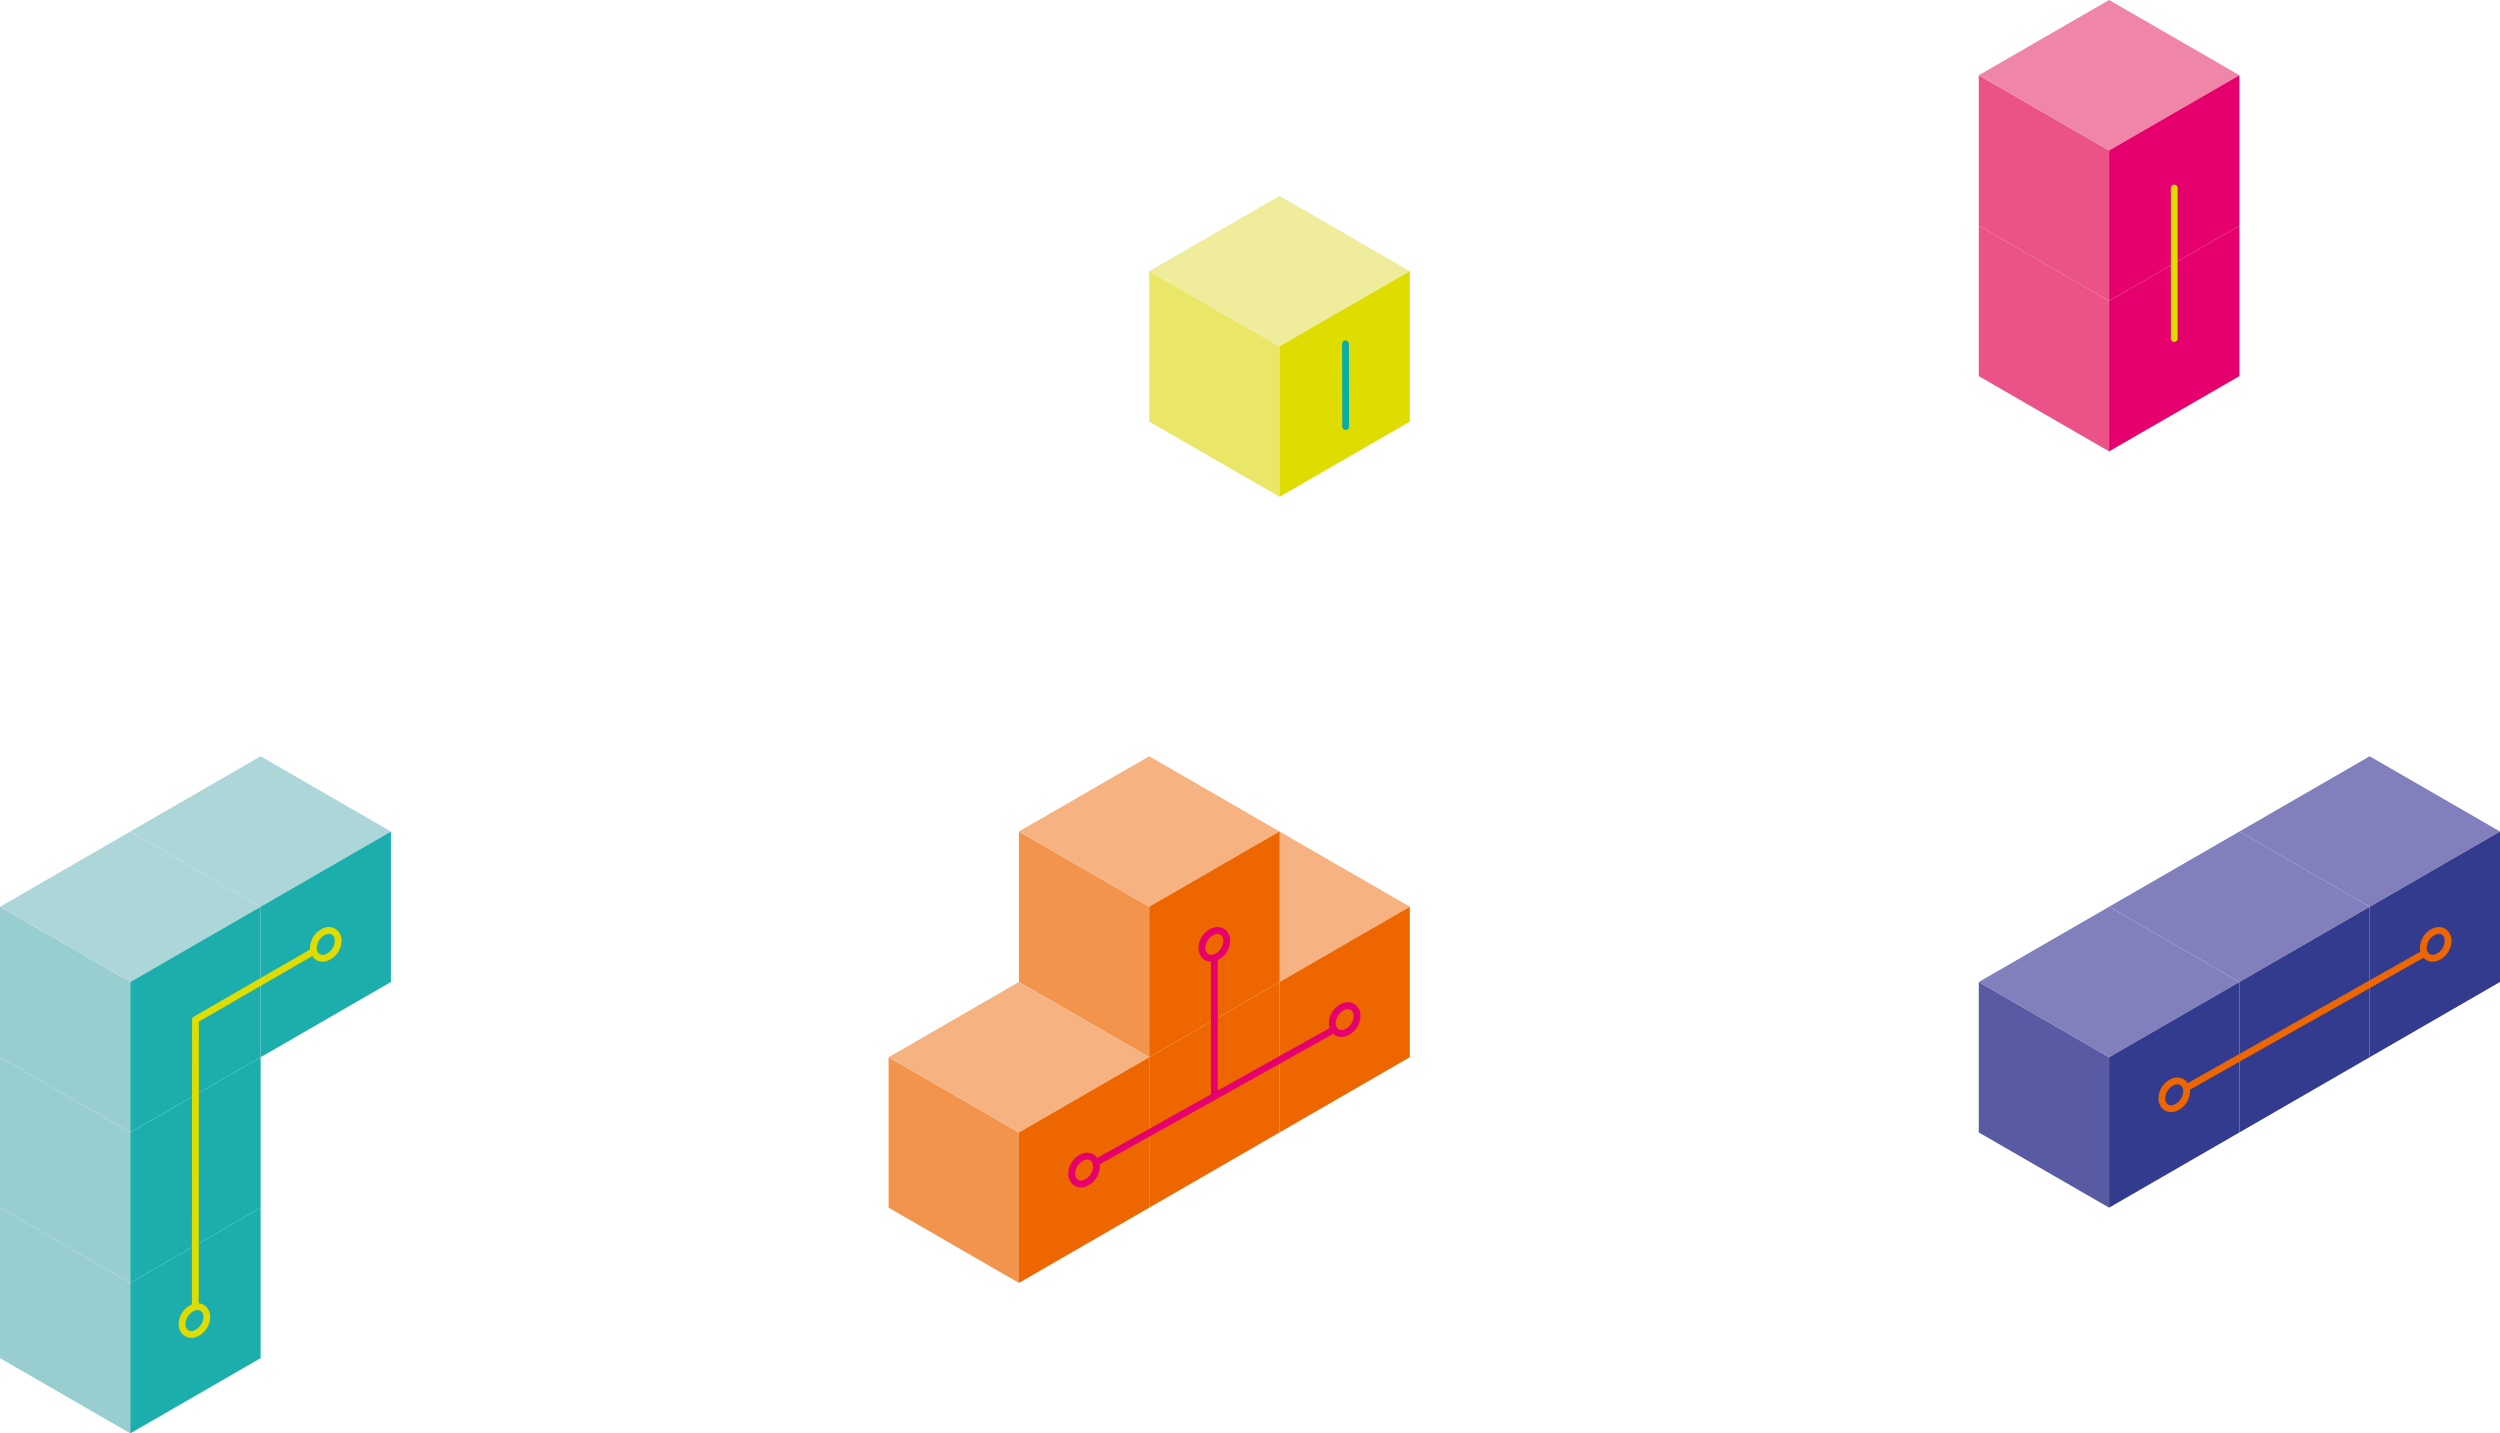
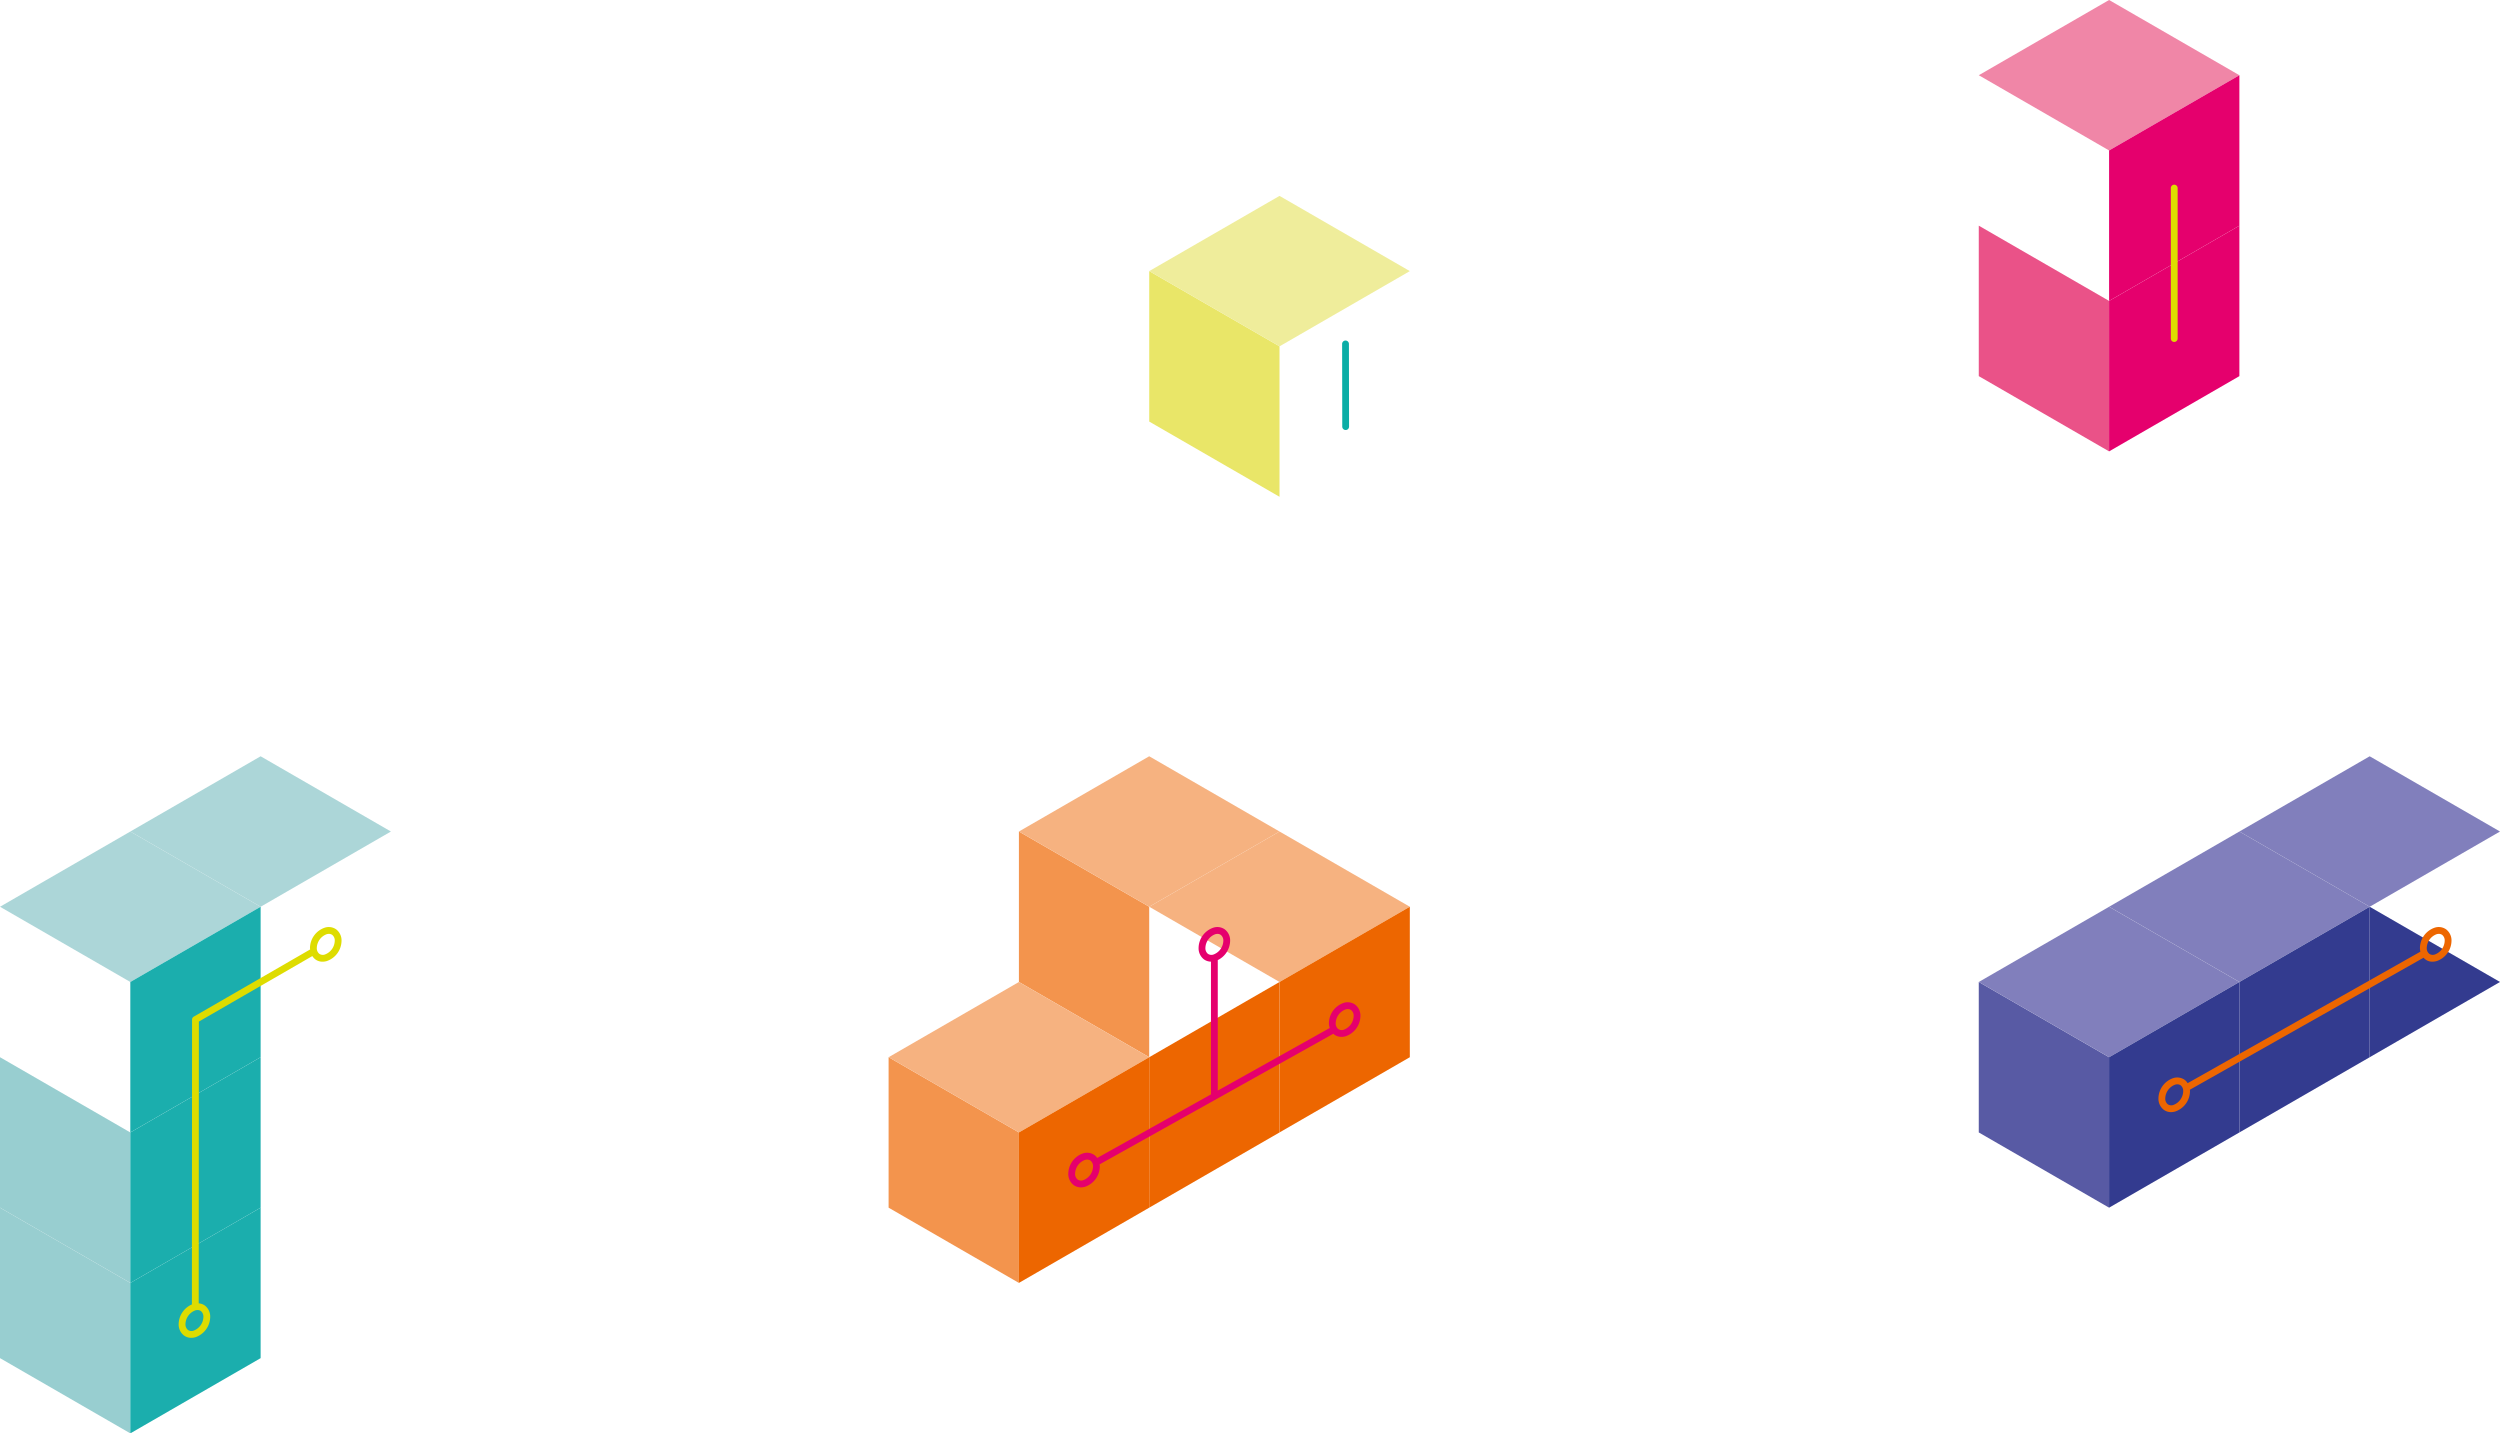
<svg xmlns="http://www.w3.org/2000/svg" width="550.387" height="315.565" viewBox="0 0 550.387 315.565">
  <g id="Group_4551" data-name="Group 4551" transform="translate(-1116.807 -152.313)">
    <g id="Group_278" data-name="Group 278" transform="translate(549.385 -151.024)">
      <g id="Group_275" data-name="Group 275">
        <path id="Path_1940" data-name="Path 1940" d="M596.109,618.9l-28.686-16.564V569.214l28.686,16.562Z" fill="#98ced0" />
        <path id="Path_1941" data-name="Path 1941" d="M596.109,585.776l-28.686-16.562V536.087l28.686,16.564Z" fill="#98ced0" />
-         <path id="Path_1942" data-name="Path 1942" d="M596.109,552.649l-28.686-16.562V502.963l28.686,16.562Z" fill="#98ced0" />
      </g>
      <g id="Group_276" data-name="Group 276">
        <path id="Path_1943" data-name="Path 1943" d="M653.484,486.4,624.8,502.963,596.109,486.4,624.8,469.837Z" fill="#acd6d8" />
        <path id="Path_1944" data-name="Path 1944" d="M624.8,502.963l-28.689,16.562-28.686-16.562L596.111,486.4Z" fill="#acd6d8" />
      </g>
      <g id="Group_277" data-name="Group 277">
        <path id="Path_1945" data-name="Path 1945" d="M624.8,602.338,596.109,618.9V585.776L624.8,569.214Z" fill="#1baead" />
        <path id="Path_1946" data-name="Path 1946" d="M624.8,569.214l-28.689,16.562V552.652L624.8,536.087Z" fill="#1baead" />
-         <path id="Path_1947" data-name="Path 1947" d="M653.484,519.525,624.8,536.087V502.963L653.484,486.4Z" fill="#1baead" />
        <path id="Path_1948" data-name="Path 1948" d="M624.8,536.087l-28.689,16.562V519.525L624.8,502.963Z" fill="#1baead" />
      </g>
      <path id="Path_1949" data-name="Path 1949" d="M641.462,507.963a2.842,2.842,0,0,0-2.547-.394,4.788,4.788,0,0,0-3.247,4.469,3.119,3.119,0,0,0,.035.324l-25.624,14.795a.749.749,0,0,0-.375.649l-.035,62.708a4.813,4.813,0,0,0-2.915,4.338,3.06,3.06,0,0,0,1.15,2.484,2.684,2.684,0,0,0,1.627.53,3.305,3.305,0,0,0,.922-.136,4.787,4.787,0,0,0,3.246-4.468,3.06,3.06,0,0,0-1.151-2.485,2.652,2.652,0,0,0-1.379-.5l.035-62.034,24.983-14.426a2.559,2.559,0,0,0,2.258,1.239,3.3,3.3,0,0,0,.922-.137,4.786,4.786,0,0,0,3.246-4.468A3.06,3.06,0,0,0,641.462,507.963ZM612.2,593.27a3.311,3.311,0,0,1-2.164,3.019,1.374,1.374,0,0,1-1.233-.155,1.563,1.563,0,0,1-.548-1.29,3.314,3.314,0,0,1,2.165-3.021,1.813,1.813,0,0,1,.5-.074,1.206,1.206,0,0,1,.736.23A1.561,1.561,0,0,1,612.2,593.27Zm26.75-79.794a1.374,1.374,0,0,1-1.233-.156,1.56,1.56,0,0,1-.548-1.29,3.314,3.314,0,0,1,2.165-3.02,1.776,1.776,0,0,1,.5-.074,1.211,1.211,0,0,1,.736.229,1.564,1.564,0,0,1,.548,1.291A3.312,3.312,0,0,1,638.949,513.476Z" fill="#dedc00" />
    </g>
    <g id="Group_282" data-name="Group 282" transform="translate(1101.236 -588.291)">
      <g id="Group_279" data-name="Group 279">
        <path id="Path_1950" data-name="Path 1950" d="M239.889,1023.043,211.2,1006.478V973.354l28.689,16.562Z" fill="#f3944d" />
        <path id="Path_1951" data-name="Path 1951" d="M268.575,973.354l-28.686-16.562V923.666l28.686,16.562Z" fill="#f3944d" />
      </g>
      <g id="Group_280" data-name="Group 280">
        <path id="Path_1952" data-name="Path 1952" d="M325.951,940.228l-28.689,16.564-28.686-16.564,28.686-16.562Z" fill="#f6b280" />
        <path id="Path_1953" data-name="Path 1953" d="M268.575,973.354l-28.689,16.562L211.2,973.354l28.689-16.562Z" fill="#f6b280" />
        <path id="Path_1954" data-name="Path 1954" d="M297.262,923.666l-28.686,16.562-28.686-16.562L268.575,907.1Z" fill="#f6b280" />
      </g>
      <g id="Group_281" data-name="Group 281">
        <path id="Path_1955" data-name="Path 1955" d="M325.951,973.354l-28.689,16.562V956.792l28.689-16.564Z" fill="#ed6600" />
        <path id="Path_1956" data-name="Path 1956" d="M297.262,989.916l-28.686,16.562V973.354l28.686-16.562Z" fill="#ed6600" />
        <path id="Path_1957" data-name="Path 1957" d="M268.575,1006.478l-28.689,16.564V989.916l28.689-16.562Z" fill="#ed6600" />
-         <path id="Path_1958" data-name="Path 1958" d="M297.262,956.792l-28.686,16.562V940.228l28.686-16.562Z" fill="#ed6600" />
      </g>
      <path id="Path_1959" data-name="Path 1959" d="M313.928,961.792a2.84,2.84,0,0,0-2.547-.394,4.786,4.786,0,0,0-3.247,4.469,3.513,3.513,0,0,0,.181,1.055L283.669,980.7V951.975a4.837,4.837,0,0,0,2.722-4.26,3.057,3.057,0,0,0-1.151-2.485,2.84,2.84,0,0,0-2.547-.394,4.787,4.787,0,0,0-3.247,4.469,3.06,3.06,0,0,0,1.15,2.484,2.676,2.676,0,0,0,1.573.526v29.22l-25.043,14a2.649,2.649,0,0,0-.572-.613,2.842,2.842,0,0,0-2.547-.394,4.788,4.788,0,0,0-3.247,4.469,3.062,3.062,0,0,0,1.15,2.485,2.69,2.69,0,0,0,1.627.53,3.308,3.308,0,0,0,.922-.137A4.788,4.788,0,0,0,257.7,997.4a3.7,3.7,0,0,0-.048-.451l51.462-28.761c.057.051.1.114.165.16a2.685,2.685,0,0,0,1.627.531,3.308,3.308,0,0,0,.922-.137,4.788,4.788,0,0,0,3.246-4.468A3.06,3.06,0,0,0,313.928,961.792ZM280.946,949.3a3.312,3.312,0,0,1,2.166-3.02,1.767,1.767,0,0,1,.495-.075,1.212,1.212,0,0,1,.736.23,1.561,1.561,0,0,1,.548,1.291,3.31,3.31,0,0,1-2.164,3.019,1.374,1.374,0,0,1-1.233-.155A1.563,1.563,0,0,1,280.946,949.3Zm-26.906,51.134a1.373,1.373,0,0,1-1.232-.156,1.558,1.558,0,0,1-.548-1.29,3.313,3.313,0,0,1,2.165-3.02,1.774,1.774,0,0,1,.5-.074,1.212,1.212,0,0,1,.736.229,1.564,1.564,0,0,1,.548,1.291A3.313,3.313,0,0,1,254.04,1000.431ZM311.414,967.3a1.375,1.375,0,0,1-1.233-.155,1.562,1.562,0,0,1-.547-1.29,3.312,3.312,0,0,1,2.165-3.02,1.779,1.779,0,0,1,.5-.075,1.212,1.212,0,0,1,.736.23,1.564,1.564,0,0,1,.548,1.291A3.311,3.311,0,0,1,311.414,967.3Z" fill="#e5006d" />
    </g>
    <g id="Group_285" data-name="Group 285" transform="translate(1313.878 -1425.116)">
      <g id="Group_283" data-name="Group 283">
        <path id="Path_1960" data-name="Path 1960" d="M84.622,1686.8l-28.686-16.562v-33.126l28.686,16.562Z" fill="#e9e668" />
        <path id="Path_1961" data-name="Path 1961" d="M113.308,1637.116l-28.686,16.562-28.686-16.562,28.686-16.562Z" fill="#efed9b" />
-         <path id="Path_1962" data-name="Path 1962" d="M113.308,1670.242,84.622,1686.8v-33.126l28.686-16.562Z" fill="#dedc00" />
      </g>
      <g id="Group_284" data-name="Group 284">
        <path id="Path_1963" data-name="Path 1963" d="M99.183,1672.1a.751.751,0,0,1-.75-.749l-.03-18.2a.749.749,0,0,1,.748-.751h0a.75.75,0,0,1,.75.749l.03,18.2a.749.749,0,0,1-.748.751Z" fill="#0aada6" />
      </g>
    </g>
    <g id="Group_289" data-name="Group 289" transform="translate(837.371 -1138.533)">
      <g id="Group_286" data-name="Group 286">
        <path id="Path_1964" data-name="Path 1964" d="M743.76,1556.72l-28.689-16.562v-33.126L743.76,1523.6Z" fill="#585aa4" />
      </g>
      <g id="Group_287" data-name="Group 287">
        <path id="Path_1965" data-name="Path 1965" d="M829.822,1473.908l-28.689,16.562-28.686-16.562,28.686-16.562Z" fill="#817fbc" />
        <path id="Path_1966" data-name="Path 1966" d="M801.133,1490.469l-28.686,16.562-28.686-16.562,28.686-16.562Z" fill="#817fbc" />
        <path id="Path_1967" data-name="Path 1967" d="M772.447,1507.031,743.758,1523.6l-28.686-16.564,28.689-16.562Z" fill="#817fbc" />
      </g>
      <g id="Group_288" data-name="Group 288">
-         <path id="Path_1968" data-name="Path 1968" d="M829.822,1507.031,801.133,1523.6v-33.126l28.689-16.562Z" fill="#333b8f" />
+         <path id="Path_1968" data-name="Path 1968" d="M829.822,1507.031,801.133,1523.6v-33.126Z" fill="#333b8f" />
        <path id="Path_1969" data-name="Path 1969" d="M801.133,1523.6l-28.686,16.562v-33.126l28.686-16.562Z" fill="#333b8f" />
        <path id="Path_1970" data-name="Path 1970" d="M772.447,1540.158l-28.689,16.562V1523.6l28.689-16.564Z" fill="#333b8f" />
      </g>
      <path id="Path_1971" data-name="Path 1971" d="M817.991,1495.471a2.839,2.839,0,0,0-2.547-.393,4.787,4.787,0,0,0-3.247,4.468,3.55,3.55,0,0,0,.1.815l-51.239,28.95a2.679,2.679,0,0,0-.636-.716,2.839,2.839,0,0,0-2.547-.393,4.787,4.787,0,0,0-3.247,4.468,3.06,3.06,0,0,0,1.15,2.485,2.69,2.69,0,0,0,1.627.53,3.3,3.3,0,0,0,.922-.137,4.786,4.786,0,0,0,3.246-4.467c0-.111-.024-.212-.034-.32L813,1501.69a2.454,2.454,0,0,0,1.978.871,3.3,3.3,0,0,0,.922-.137,4.786,4.786,0,0,0,3.246-4.467A3.062,3.062,0,0,0,817.991,1495.471Zm-60.08,38.637a1.375,1.375,0,0,1-1.233-.155,1.563,1.563,0,0,1-.548-1.29,3.315,3.315,0,0,1,2.165-3.021,1.779,1.779,0,0,1,.5-.074,1.212,1.212,0,0,1,.736.229,1.564,1.564,0,0,1,.548,1.291A3.314,3.314,0,0,1,757.911,1534.108Zm57.567-33.124a1.374,1.374,0,0,1-1.233-.155,1.563,1.563,0,0,1-.548-1.29,3.316,3.316,0,0,1,2.165-3.021,1.779,1.779,0,0,1,.5-.074,1.212,1.212,0,0,1,.736.229,1.564,1.564,0,0,1,.548,1.291A3.314,3.314,0,0,1,815.478,1500.984Z" fill="#ed6600" />
    </g>
    <g id="Group_294" data-name="Group 294" transform="translate(1164.232 -1146.079)">
      <g id="Group_290" data-name="Group 290">
        <path id="Path_1972" data-name="Path 1972" d="M416.9,1397.766,388.211,1381.2v-33.126l28.689,16.564Z" fill="#ea5288" />
-         <path id="Path_1973" data-name="Path 1973" d="M416.9,1364.642l-28.689-16.564v-33.124l28.689,16.562Z" fill="#ea5288" />
      </g>
      <g id="Group_291" data-name="Group 291">
        <path id="Path_1974" data-name="Path 1974" d="M445.586,1314.954,416.9,1331.516l-28.689-16.562,28.689-16.562Z" fill="#f086a7" />
      </g>
      <g id="Group_292" data-name="Group 292">
        <path id="Path_1975" data-name="Path 1975" d="M445.586,1381.2,416.9,1397.766v-33.124l28.686-16.564Z" fill="#e5006d" />
        <path id="Path_1976" data-name="Path 1976" d="M445.586,1348.078,416.9,1364.642v-33.126l28.686-16.562Z" fill="#e5006d" />
      </g>
      <g id="Group_293" data-name="Group 293">
        <path id="Path_1977" data-name="Path 1977" d="M431.243,1373.672a.75.75,0,0,1-.75-.75V1339.8a.75.75,0,0,1,1.5,0v33.124A.75.75,0,0,1,431.243,1373.672Z" fill="#dedc00" />
      </g>
    </g>
  </g>
</svg>